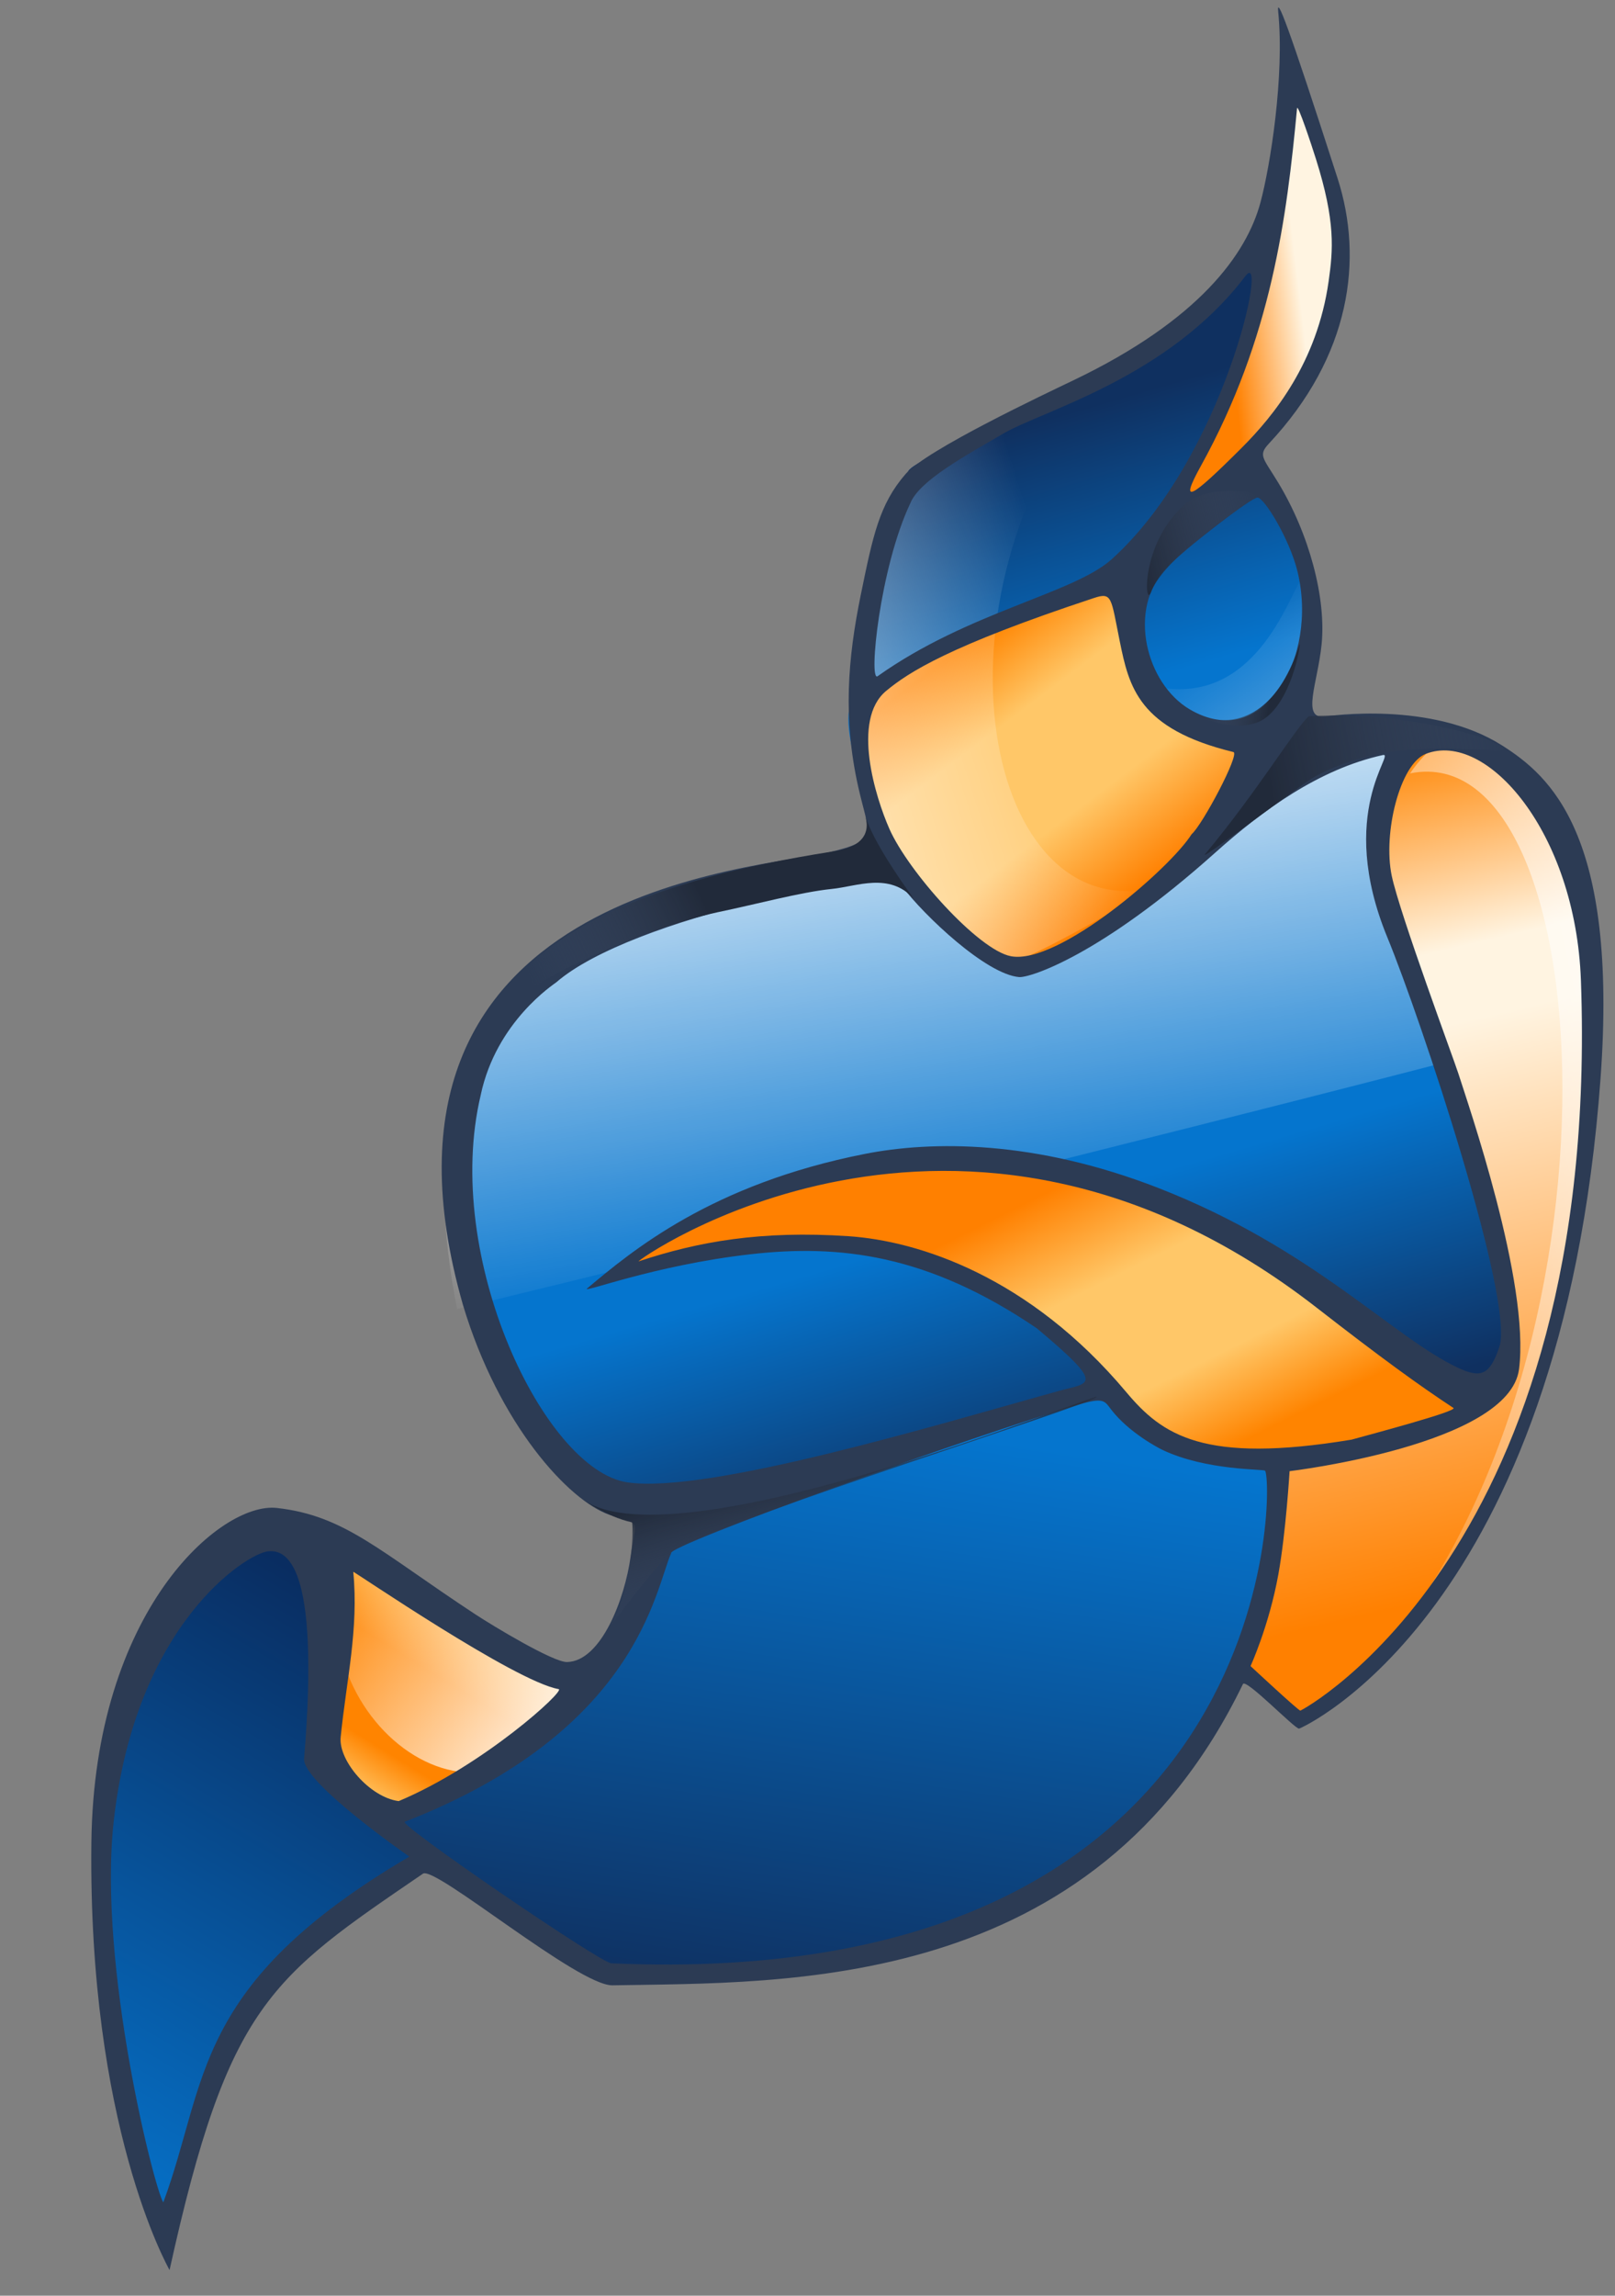
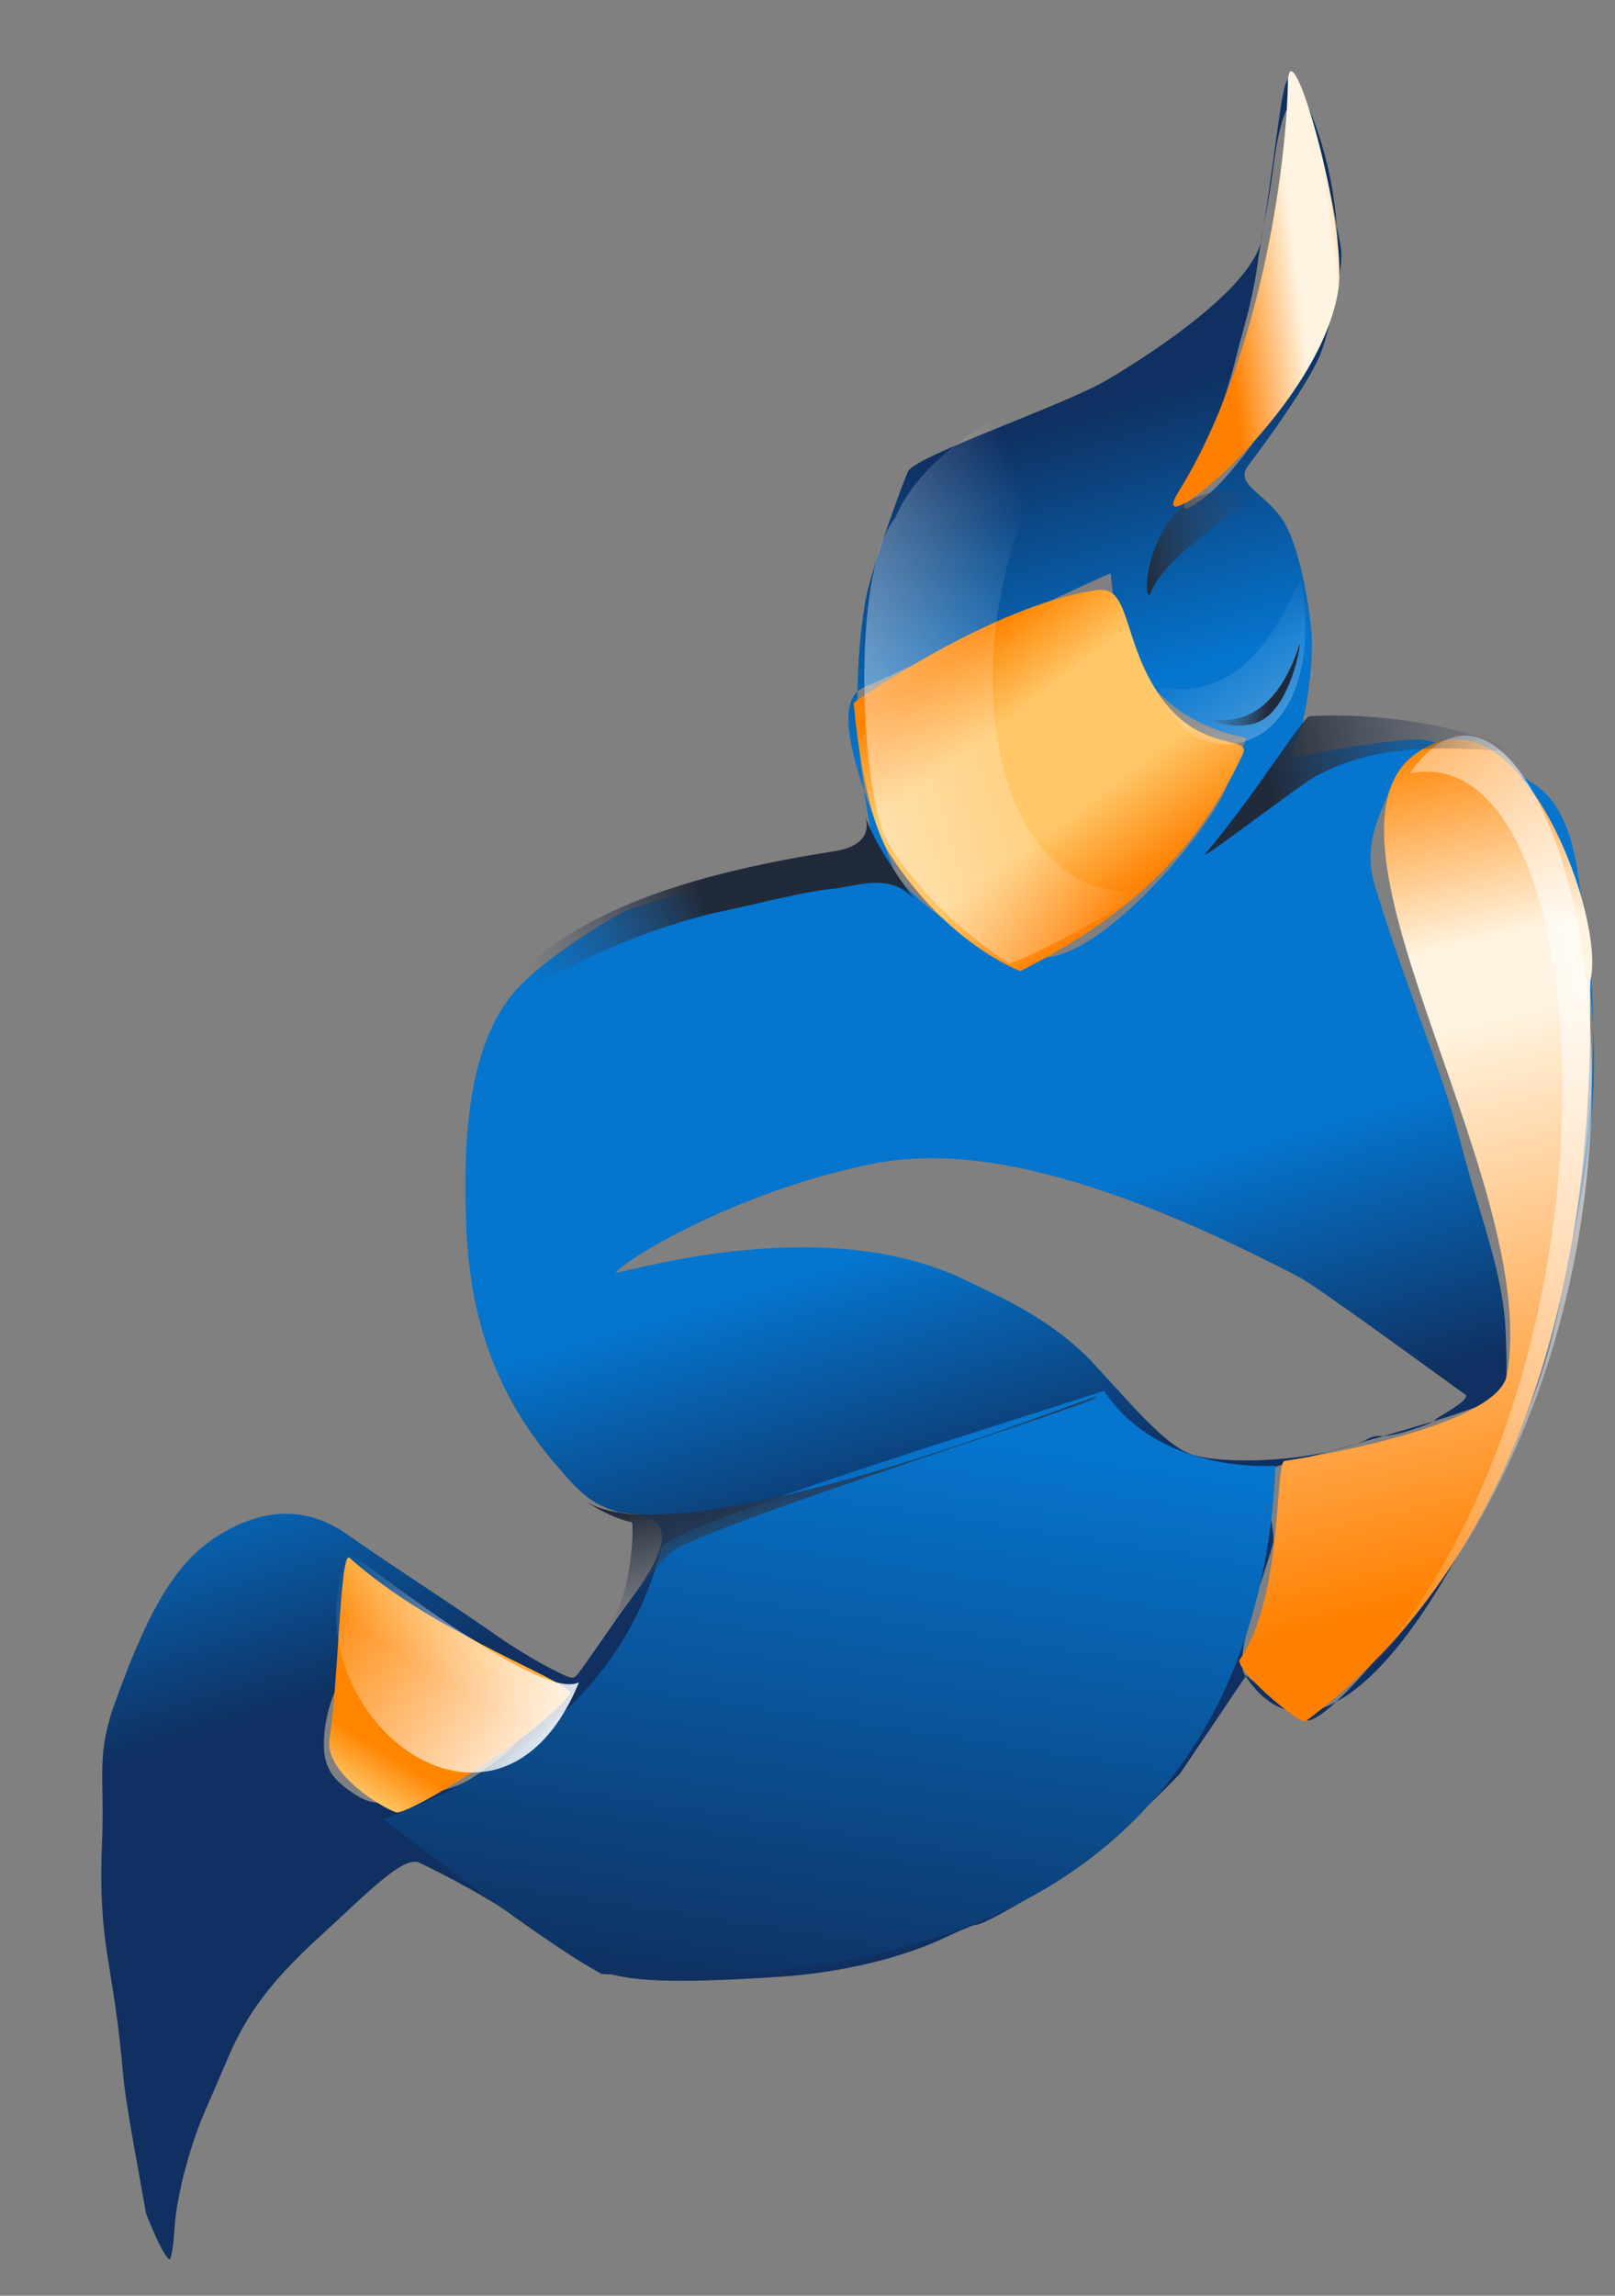
<svg xmlns="http://www.w3.org/2000/svg" xmlns:xlink="http://www.w3.org/1999/xlink" version="1.1" id="svg5488" viewBox="0 23.152 702.055 997.639" style="max-height: 500px" width="702.055" height="997.639">
  <rect x="0" y="23.152" width="702.055" height="997.639" fill="#808080" stroke="none" />
  <defs id="defs5490">
    <linearGradient y2="557.748" x2="469.717" y1="455.739" x1="439.904" gradientTransform="translate(-297.231,320.86)" gradientUnits="userSpaceOnUse" id="linearGradient4242" xlink:href="#linearGradient8896" />
    <linearGradient id="linearGradient8896">
      <stop style="stop-color:#0f3060;stop-opacity:1;" offset="0" id="stop8898" />
      <stop id="stop8902" offset="0.271" style="stop-color:#0575ce;stop-opacity:1;" />
      <stop style="stop-color:#0575ce;stop-opacity:1;" offset="0.733" id="stop12553" />
      <stop id="stop8900" offset="1" style="stop-color:#0f3060;stop-opacity:1;" />
    </linearGradient>
    <linearGradient y2="645.024" x2="347.443" y1="585.226" x1="382.802" gradientTransform="translate(-297.231,320.86)" gradientUnits="userSpaceOnUse" id="linearGradient4244" xlink:href="#linearGradient5041" />
    <linearGradient id="linearGradient5041">
      <stop id="stop5043" offset="0" style="stop-color:#092d61;stop-opacity:1;" />
      <stop style="stop-color:#0575ce;stop-opacity:1;" offset="1" id="stop5047" />
    </linearGradient>
    <linearGradient y2="486.431" x2="436.356" y1="620.098" x1="415.814" gradientTransform="translate(-297.231,320.86)" gradientUnits="userSpaceOnUse" id="linearGradient4246" xlink:href="#linearGradient3493" />
    <linearGradient id="linearGradient3493">
      <stop id="stop3495" offset="0" style="stop-color:#0f3060;stop-opacity:1;" />
      <stop style="stop-color:#0575ce;stop-opacity:1;" offset="0.457" id="stop3497" />
      <stop id="stop3501" offset="0.738" style="stop-color:#0575ce;stop-opacity:1;" />
      <stop style="stop-color:#0f3060;stop-opacity:1;" offset="1" id="stop3507" />
    </linearGradient>
    <linearGradient y2="420.016" x2="308.986" y1="763.302" x1="389.593" gradientTransform="matrix(0.246,0,0,0.246,34.352,723.04)" gradientUnits="userSpaceOnUse" id="linearGradient4248" xlink:href="#linearGradient3529" />
    <linearGradient id="linearGradient3529">
      <stop style="stop-color:#ff8000;stop-opacity:1;" offset="0" id="stop3531" />
      <stop id="stop3533" offset="0.663" style="stop-color:#fff4e1;stop-opacity:1;" />
      <stop style="stop-color:#fff4e1;stop-opacity:1;" offset="0.75" id="stop3535" />
      <stop style="stop-color:#ff8400;stop-opacity:1;" offset="1" id="stop3537" />
    </linearGradient>
    <linearGradient y2="527.107" x2="458.469" y1="511.718" x1="528.82" gradientTransform="translate(-297.231,320.86)" gradientUnits="userSpaceOnUse" id="linearGradient4250" xlink:href="#linearGradient3591" />
    <linearGradient id="linearGradient3591">
      <stop id="stop3593" offset="0" style="stop-color:#ffffff;stop-opacity:1;" />
      <stop id="stop3595" offset="1" style="stop-color:#ffffff;stop-opacity:0;" />
    </linearGradient>
    <linearGradient y2="785.904" x2="146.542" y1="703.802" x1="197.178" gradientTransform="matrix(0.246,0,0,0.246,34.352,723.04)" gradientUnits="userSpaceOnUse" id="linearGradient4252" xlink:href="#linearGradient7434" />
    <linearGradient id="linearGradient7434">
      <stop style="stop-color:#ffc768;stop-opacity:1;" offset="0" id="stop7436" />
      <stop id="stop7438" offset="0.378" style="stop-color:#ff8400;stop-opacity:1;" />
      <stop style="stop-color:#ff8400;stop-opacity:1;" offset="0.774" id="stop7440" />
      <stop style="stop-color:#ffc768;stop-opacity:1;" offset="1" id="stop7442" />
    </linearGradient>
    <linearGradient y2="541.833" x2="423.525" y1="484.601" x1="413.632" gradientTransform="matrix(1.033,0,0,1.014,-309.91,314.183)" gradientUnits="userSpaceOnUse" id="linearGradient4254" xlink:href="#linearGradient3591" />
    <linearGradient id="linearGradient5384">
      <stop id="stop5386" offset="0" style="stop-color:#ffffff;stop-opacity:1;" />
      <stop id="stop5388" offset="1" style="stop-color:#ffffff;stop-opacity:0;" />
    </linearGradient>
    <linearGradient y2="676.035" x2="467.886" y1="559.364" x1="409.696" gradientTransform="matrix(0.246,0,0,0.246,34.352,723.04)" gradientUnits="userSpaceOnUse" id="linearGradient4256" xlink:href="#linearGradient3509" />
    <linearGradient id="linearGradient3509">
      <stop style="stop-color:#ff8000;stop-opacity:1;" offset="0" id="stop3511" />
      <stop id="stop3513" offset="0.341" style="stop-color:#ffc768;stop-opacity:1;" />
      <stop style="stop-color:#ffc768;stop-opacity:1;" offset="0.712" id="stop3515" />
      <stop style="stop-color:#ff8400;stop-opacity:1;" offset="1" id="stop3517" />
    </linearGradient>
    <linearGradient y2="161.109" x2="585.933" y1="168.687" x1="522.636" gradientTransform="matrix(0.246,0,0,0.246,34.352,723.04)" gradientUnits="userSpaceOnUse" id="linearGradient4258" xlink:href="#linearGradient3651" />
    <linearGradient id="linearGradient3651">
      <stop id="stop3653" offset="0" style="stop-color:#ff8000;stop-opacity:1;" />
      <stop style="stop-color:#fff4e1;stop-opacity:1;" offset="0.5" id="stop16786" />
      <stop id="stop17514" offset="0.75" style="stop-color:#fff4e1;stop-opacity:1;" />
      <stop id="stop3655" offset="1" style="stop-color:#ff8400;stop-opacity:1;" />
    </linearGradient>
    <linearGradient y2="316.79" x2="405.411" y1="417.5" x1="481.49" gradientTransform="matrix(0.246,0,0,0.246,34.352,723.04)" gradientUnits="userSpaceOnUse" id="linearGradient4260" xlink:href="#linearGradient3509" />
    <linearGradient id="linearGradient5403">
      <stop style="stop-color:#ff8000;stop-opacity:1;" offset="0" id="stop5405" />
      <stop id="stop5407" offset="0.341" style="stop-color:#ffc768;stop-opacity:1;" />
      <stop style="stop-color:#ffc768;stop-opacity:1;" offset="0.712" id="stop5409" />
      <stop style="stop-color:#ff8400;stop-opacity:1;" offset="1" id="stop5411" />
    </linearGradient>
    <linearGradient y2="477.6" x2="457.69" y1="499.584" x1="473.092" gradientTransform="translate(-297.231,320.86)" gradientUnits="userSpaceOnUse" id="linearGradient4262" xlink:href="#linearGradient3591" />
    <linearGradient id="linearGradient5414">
      <stop id="stop5416" offset="0" style="stop-color:#ffffff;stop-opacity:1;" />
      <stop id="stop5418" offset="1" style="stop-color:#ffffff;stop-opacity:0;" />
    </linearGradient>
    <linearGradient y2="485.378" x2="446.313" y1="501.802" x1="394.341" gradientTransform="translate(-297.231,320.86)" gradientUnits="userSpaceOnUse" id="linearGradient4264" xlink:href="#linearGradient3591" />
    <linearGradient id="linearGradient5421">
      <stop id="stop5423" offset="0" style="stop-color:#ffffff;stop-opacity:1;" />
      <stop id="stop5425" offset="1" style="stop-color:#ffffff;stop-opacity:0;" />
    </linearGradient>
    <linearGradient y2="572.169" x2="369.553" y1="590.733" x1="395.813" gradientTransform="translate(-297.231,320.86)" gradientUnits="userSpaceOnUse" id="linearGradient4266" xlink:href="#linearGradient3591" />
    <linearGradient id="linearGradient5428">
      <stop id="stop5430" offset="0" style="stop-color:#ffffff;stop-opacity:1;" />
      <stop id="stop5432" offset="1" style="stop-color:#ffffff;stop-opacity:0;" />
    </linearGradient>
    <linearGradient y2="713.866" x2="310.455" y1="667.162" x1="297.053" gradientTransform="matrix(0.246,0,0,0.246,34.352,723.04)" gradientUnits="userSpaceOnUse" id="linearGradient4268" xlink:href="#linearGradient2937" />
    <linearGradient id="linearGradient2937">
      <stop id="stop2939" offset="0" style="stop-color:#212a3a;stop-opacity:1;" />
      <stop id="stop2941" offset="1" style="stop-color:#404e67;stop-opacity:0;" />
    </linearGradient>
    <linearGradient y2="632.16" x2="366.879" y1="690.027" x1="246.304" gradientTransform="matrix(0.093,0,0,0.186,131.942,665.872)" gradientUnits="userSpaceOnUse" id="linearGradient4270" xlink:href="#linearGradient2937" />
    <linearGradient id="linearGradient5439">
      <stop id="stop5441" offset="0" style="stop-color:#212a3a;stop-opacity:1;" />
      <stop id="stop5443" offset="1" style="stop-color:#404e67;stop-opacity:0;" />
    </linearGradient>
    <linearGradient y2="654.721" x2="367.946" y1="645.899" x1="301.052" gradientTransform="matrix(-0.093,-0.007,0.014,-0.186,186.2,929.708)" gradientUnits="userSpaceOnUse" id="linearGradient4272" xlink:href="#linearGradient2937" />
    <linearGradient id="linearGradient5446">
      <stop id="stop5448" offset="0" style="stop-color:#212a3a;stop-opacity:1;" />
      <stop id="stop5450" offset="1" style="stop-color:#404e67;stop-opacity:0;" />
    </linearGradient>
    <linearGradient y2="667.635" x2="386.786" y1="688.324" x1="279.817" gradientTransform="matrix(0.246,0,0,0.246,98.31,642.637)" gradientUnits="userSpaceOnUse" id="linearGradient4274" xlink:href="#linearGradient2937" />
    <linearGradient id="linearGradient5453">
      <stop id="stop5455" offset="0" style="stop-color:#212a3a;stop-opacity:1;" />
      <stop id="stop5457" offset="1" style="stop-color:#404e67;stop-opacity:0;" />
    </linearGradient>
    <linearGradient y2="702.893" x2="266.215" y1="668.301" x1="338.144" gradientTransform="matrix(0.246,0,0,0.246,25.551,660.77)" gradientUnits="userSpaceOnUse" id="linearGradient4276" xlink:href="#linearGradient2937" />
    <linearGradient id="linearGradient5460">
      <stop id="stop5462" offset="0" style="stop-color:#212a3a;stop-opacity:1;" />
      <stop id="stop5464" offset="1" style="stop-color:#404e67;stop-opacity:0;" />
    </linearGradient>
    <linearGradient xlink:href="#linearGradient2937" id="linearGradient5486" gradientUnits="userSpaceOnUse" gradientTransform="matrix(0.246,0,0,0.246,25.551,660.77)" x1="338.144" y1="668.301" x2="266.215" y2="702.893" />
  </defs>
  <g id="layer1">
    <g transform="matrix(4.207,0,0,4.207,-152.932,-3059.705)" id="g4202">
      <path style="fill:url(#linearGradient4242);fill-opacity:1" d="m 52.514,963.96 c -0.598,-1.314 -1.087,-2.498 -1.087,-2.63 0,-0.133 -2.081,-11.075 -2.318,-13.887 -1.035,-12.277 -2.668,-13.453 -2.212,-24.399 0.276,-6.631 -0.644,-8.892 1.313,-14.315 4.031,-11.167 6.987,-15.561 12.225,-18.174 4.25,-2.12 8.237,-1.832 11.979,0.865 0.986,0.711 4.296,2.95 7.354,4.977 3.059,2.026 6.691,4.483 8.072,5.459 1.381,0.976 3.685,2.385 5.12,3.13 2.531,1.315 2.624,1.335 3.137,0.671 1.128,-1.459 3.849,-5.554 5.321,-7.509 7.372,-9.791 0.429,-8.702 -1.306,-9.213 -2.728,-0.803 -3.877,-1.979 -6.426,-4.968 -5.922,-6.94 -8.728,-14.662 -9.143,-24.203 -0.482,-11.08 0.633,-20.015 5.498,-25.101 2.085,-2.18 6.499,-5.345 10.535,-7.555 3.418,-1.871 24.379,-5.782 26.218,-4.97 0.919,0.406 -3.638,-11.639 -1.016,-27.299 0.521,-3.111 4.059,-12.738 4.433,-13.393 0.923,-1.617 16.135,-6.824 20.462,-9.365 4.835,-2.839 15.291,-9.679 16.078,-14.766 1.731,-11.179 2.038,-15.956 2.76,-16.375 1.074,-0.625 8.253,14.176 3.394,28.131 -0.959,2.754 -5.532,9.149 -7.58,11.823 -1.475,1.926 1.728,2.826 3.57,5.607 1.675,2.529 2.777,8.711 2.992,11.914 0.22,3.271 -0.815,9.982 -1.742,11.299 -0.375,0.533 -0.529,1.057 -0.344,1.171 0.184,0.114 1.434,-0.035 2.777,-0.331 1.343,-0.296 4.254,-0.766 6.468,-1.046 3.943,-0.498 4.084,-0.491 6.76,0.332 4.014,1.235 23.538,5.952 11.079,60.507 -4.128,18.075 -23.389,41.925 -25.811,40.078 l -5.964,-4.547 -6.873,10.19 c -3.508,3.603 -7.291,7.08 -9.522,8.753 -3.521,2.64 -10.565,6.798 -11.516,6.798 -0.245,0 -1.633,0.569 -3.084,1.265 -4.195,2.012 -10.479,3.661 -17.134,4.098 -25.771,1.67 -15.94,-1.442 -37.279,-11.775 -1.683,-0.815 -5.558,3.297 -10.227,7.546 -4.985,4.536 -7.602,7.988 -9.58,12.638 -0.669,1.574 -1.712,3.988 -2.316,5.366 -1.644,3.747 -2.997,8.932 -3.198,12.258 -0.098,1.627 -0.315,3.042 -0.482,3.145 -0.167,0.103 -0.792,-0.888 -1.39,-2.202 z m 28.332,-45.909 c 3.303,-0.835 3.665,-1.02 7.218,-3.678 2.546,-1.905 4.123,-5.345 4.8,-5.645 4.432,-1.967 -3.308,-3.737 -6.202,-5.689 -2.894,-1.952 -6.657,-3.395 -9.221,-5.352 -2.564,-1.957 -4.784,-3.483 -4.933,-3.391 -0.15,0.092 -0.275,1.406 -0.278,2.919 -0.01,4.413 -0.602,8.842 -1.429,10.694 -0.421,0.943 -0.846,2.761 -0.945,4.04 -0.228,2.962 0.461,4.387 2.913,6.02 2.066,1.377 2.924,1.385 8.078,0.082 z m 119.706,-83.585 c -1.076,-7.225 -0.185,-17.161 -5.814,-20.777 -12.988,-8.344 -14.414,-0.07 -15.21,1.759 -1.311,3.008 -2.118,5.469 -1.123,8.776 3.056,10.161 6.966,19.158 8.823,26.38 2.13,8.289 4.478,13.531 4.713,20.03 0.167,4.614 0.123,5.099 -0.556,6.165 -0.966,1.515 -15.552,5.228 -22.898,7.392 -2.522,0.743 -0.288,6.122 -0.577,7.892 -0.289,1.771 -4.237,11.667 -2.967,13.657 12.529,19.634 40.235,-40.206 35.61,-71.274 z m -26.988,48.272 c 1.96,-0.471 3.792,-1.046 4.072,-1.278 0.28,-0.231 0.991,-0.384 1.58,-0.339 1.054,0.08 5.182,-1.219 5.5,-1.731 0.089,-0.144 3.772,-2.066 3.035,-2.554 -0.737,-0.488 -15.132,-11.07 -17.196,-12.146 -23.77,-12.394 -36.265,-13.247 -44.114,-11.666 -13.445,2.709 -25.057,9.526 -26.453,11.208 -0.422,0.508 21.049,-6.661 36.29,0.871 2.816,1.392 8.63,3.783 13.001,8.463 3.993,4.275 7.633,8.798 10.499,9.562 3.107,0.828 9.473,0.649 13.788,-0.389 z m -28.657,-51.097 c 7.526,-1.317 19.186,-16.952 18.279,-18.416 -0.123,-0.198 2.255,-4.145 1.869,-4.222 -14.084,-2.808 -13.745,-16.832 -13.948,-16.958 -0.203,-0.125 -20.765,9.71 -25.504,11.759 -4.021,1.738 0.575,12.102 2.999,18.534 1.079,2.862 7.017,6.678 9.408,8.234 2.828,1.841 6.254,1.181 6.897,1.068 z m 16.22,-47.717 c 4.064,-3.203 14.888,-19.234 13.74,-25.74 -4.679,-26.505 -6.696,-10.096 -6.996,-7.731 -0.124,0.98 -0.479,3.149 -0.787,4.822 -0.309,1.672 -0.702,4.087 -0.875,5.366 -0.172,1.279 -0.649,3.532 -1.059,5.008 -0.41,1.476 -1.057,3.928 -1.439,5.451 -0.381,1.522 -1.665,5.272 -2.852,8.333 -1.187,3.061 -2.159,5.638 -2.159,5.728 0,0.447 0.824,0.027 2.427,-1.236 z" id="path4204" />
-       <path style="fill:url(#linearGradient4244);fill-opacity:1;fill-rule:evenodd;stroke:none;display:inline" d="m 53.579,963.12 c 6.353,-26.32 12.101,-29.27 27.228,-39.026 -3.328,-1.891 -11.517,-8.159 -11.496,-11.496 0.057,-9.742 1.668,-26.722 -9.076,-19.664 -20.385,13.392 -13.009,55.968 -6.656,70.186 z" id="path4206" />
      <path style="fill:url(#linearGradient4246);fill-opacity:1;fill-rule:evenodd;stroke:none;display:inline" d="m 75.933,920.723 c 8.982,6.786 16.92,12.786 22.554,15.968 54.941,2.778 68.66,-27.594 69.658,-52.493 -4.89,0.225 -13.223,-0.973 -17.714,-7.74 -11.214,3.681 -45.166,14.003 -45.757,16.323 -3.065,12.035 -12.175,21.756 -28.742,27.943 z" id="path4208" />
      <path style="fill:url(#linearGradient4248);fill-opacity:1;fill-rule:evenodd;stroke:none;display:inline" d="m 171.275,910.581 c 33.185,-24.7 28.914,-74.159 29.45,-76.692 1.363,-6.439 -6.65,-28.252 -16.274,-24.249 -16.024,6.663 11.277,44.445 7.614,65.166 -0.763,4.319 -13.989,7.503 -22.98,8.899 -1.037,0.161 -0.116,14.095 -4.627,20.509 -0.646,0.918 6.21,6.819 6.817,6.367 z" id="path4210" />
      <path style="fill:url(#linearGradient4250);fill-opacity:1;fill-rule:evenodd;stroke:none" d="m 175.904,907.191 c 42.493,-41.749 20.982,-116.278 6.146,-94.51 20.377,-4.121 23.619,64.267 -6.146,94.51 z" id="path4212" />
      <path style="fill:url(#linearGradient4252);fill-opacity:1;fill-rule:evenodd;stroke:none;display:inline" d="m 95.217,907.776 c 0.786,-1.061 -13.882,-6.083 -22.746,-14.065 -0.983,-0.885 -1.141,12.912 -2.07,18.666 -0.577,3.575 5.492,7.174 6.88,7.622 1.151,0.372 14.71,-7.869 17.937,-12.223 z" id="path4214" />
-       <path style="fill:url(#linearGradient4254);fill-opacity:1;fill-rule:evenodd;stroke:none" d="m 83.585,868.013 c -5.099,-25.843 4.179,-41.039 41.358,-46.378 0.18,0.569 41.319,-13.256 55.792,-13.35 -3.923,6.233 0.043,21.624 4.809,34.276 0,0 -34.828,9.088 -101.959,25.452 z" id="path4216" />
-       <path style="fill:url(#linearGradient4256);fill-opacity:1;fill-rule:evenodd;stroke:none;display:inline" d="m 101.655,863.894 c 4.412,-1.581 17.007,-5.39 32.054,-0.152 10.306,3.588 16.22,12.633 20.668,16.112 10.479,8.195 29.823,-0.908 33.322,-0.853 1.438,0.023 -25.967,-24.602 -46.628,-25.848 -27.775,-1.675 -45.111,12.782 -39.416,10.741 z" id="path4218" />
      <path style="fill:url(#linearGradient4258);fill-opacity:1;fill-rule:evenodd;stroke:none" d="m 169.427,741.435 c -0.153,8.404 -2.797,28.463 -11.307,42.173 -3.893,6.271 14.52,-8.277 16.502,-20.781 1.09,-6.878 -5.069,-28.09 -5.195,-21.392 z" id="path4220" />
      <path style="fill:url(#linearGradient4260);fill-opacity:1;fill-rule:evenodd;stroke:none;display:inline" d="m 141.791,833.107 c 9.239,-4.718 17.657,-10.922 22.991,-22.443 0.903,-1.95 -4.4,-0.059 -8.476,-5.844 -4.036,-5.729 -3.083,-11.543 -6.54,-11.078 -10.8,1.453 -25.201,11.638 -25.201,11.638 0,0 0.828,11.144 3.748,15.674 6.019,9.339 13.478,12.054 13.478,12.054 z" id="path4222" />
      <path style="opacity:0.552;fill:url(#linearGradient4262);fill-opacity:1;fill-rule:evenodd;stroke:none" d="m 156.092,803.781 c 2.726,9.889 17.873,8.097 14.707,-11.153 -1.365,1.996 -4.776,12.957 -14.707,11.153 z" id="path4224" />
      <path style="fill:url(#linearGradient4264);fill-opacity:1;fill-rule:evenodd;stroke:none" d="m 140.485,832.283 c -5.101,-3.469 -9.504,-7.784 -12.325,-12.35 -2.821,-4.565 -4.059,-27.847 0.687,-33.634 2.608,-6.364 11.841,-12.514 22.097,-15.231 -19.495,22.605 -13.178,56.867 4.074,53.535 0.862,-0.166 -12.826,7.73 -14.533,7.679 z" id="path4226" />
      <path style="fill:url(#linearGradient4266);fill-opacity:1;fill-rule:evenodd;stroke:none" d="m 72.322,893.029 c 3.809,2.819 20.239,15.536 23.86,13.523 -8.41,20.559 -30.553,3.142 -23.86,-13.523 z" id="path4228" />
-       <path style="fill:#2c3b54;fill-opacity:1;fill-rule:nonzero;stroke:none" d="m 140.057,777.561 c -3.947,2.301 -8.693,4.874 -9.635,7.2 -3.162,6.643 -4.347,18.566 -3.385,17.881 9.384,-6.673 20.249,-8.523 24.202,-12.097 11.715,-10.59 16.263,-32.484 13.801,-29.238 -7.969,10.506 -20.911,13.881 -24.983,16.254 z m -61.408,147.012 c 0,0 -11.081,-7.664 -10.877,-10.123 1.697,-20.433 -1.929,-21.625 -3.757,-21.408 -2.208,0.262 -13.682,7.506 -15.921,27.958 -1.624,14.841 4.24,38.03 5.133,39.284 4.623,-12.424 2.819,-22.423 25.421,-35.711 z m 121.058,-90.522 c -0.551,-15.318 -9.774,-25.85 -16.037,-23.383 -2.657,1.046 -4.441,8.179 -3.508,12.601 0.828,3.923 6.466,19.102 6.872,20.385 0.959,3.034 7.431,21.63 6.28,30.565 -1.008,7.832 -23.71,10.541 -23.71,10.541 0,0 -0.381,6.374 -1.164,10.682 -0.962,5.295 -2.869,9.45 -2.869,9.45 0,0 4.943,4.604 5.142,4.599 0.2,-0.005 31.108,-16.713 28.995,-75.44 z m -23.697,47.45 c 1.598,-0.447 11.032,-2.942 10.526,-3.273 -3.501,-2.296 -7.485,-5.187 -14.158,-10.377 -37.046,-28.812 -70.695,-4.545 -70.032,-4.766 6.152,-2.046 12.648,-3.202 21.672,-2.599 7.269,0.486 18.696,4.17 28.706,16.102 3.723,4.438 7.948,7.45 23.285,4.913 z M 159.485,818.959 c 1.121,-0.97 5.017,-8.313 4.315,-8.484 -9.831,-2.391 -10.788,-6.74 -11.75,-11.473 -0.901,-4.433 -0.762,-5.065 -2.625,-4.45 -15.047,4.97 -19.209,7.701 -21.512,9.612 -3.607,2.993 -1.077,11.036 0.333,14.233 1.966,4.455 9.192,12.518 12.554,13.167 4.904,0.947 16.493,-9.1 18.684,-12.606 z m 10.936,-27.141 c -0.815,-3.335 -3.435,-7.631 -4.133,-7.631 -0.657,0 -7.619,5.387 -9.417,7.264 -4.081,4.26 -2.092,11.979 2.435,14.627 7.662,4.482 13.289,-5.371 11.115,-14.26 z m -5.777,-12.756 c 3.352,-3.349 7.808,-8.845 8.993,-17.198 0.464,-3.274 0.734,-6.154 -1.302,-12.627 -0.472,-1.5 -1.906,-5.815 -1.96,-5.246 -1.059,11.224 -2.611,23.687 -9.936,36.932 -2.299,4.157 -1.063,3.402 4.205,-1.86 z m -78.619,66.848 c -3.993,16.751 6.589,38.751 15.162,40.005 8.287,1.212 32.045,-5.961 44.505,-9.426 3.265,-0.908 5.021,-0.434 -2.201,-6.485 -11.323,-7.698 -20.461,-8.689 -29.578,-7.654 -10.056,1.141 -17.591,4.118 -16.886,3.527 4.611,-3.861 12.822,-10.764 28.688,-13.89 6.896,-1.359 17.538,-1.478 30.386,3.54 15.937,6.224 24.237,15.455 30.975,18.584 2.399,1.114 3.256,0.596 4.204,-2.188 1.588,-4.665 -8.067,-33.789 -11.565,-42.282 -5.338,-12.961 0.89,-19.156 -0.471,-18.856 -6.603,1.455 -12.425,5.699 -17.306,10.069 -11.931,10.682 -19.203,12.958 -20.282,12.866 -3.407,-0.29 -9.782,-6.32 -12.099,-9.382 -1.478,-1.954 -27.929,3.152 -35.73,9.928 -0.178,0.155 -6.197,4.015 -7.804,11.643 z M 77.55,918.839 c 8.724,-3.66 17.266,-11.439 16.527,-11.568 -4.529,-0.788 -21.234,-12.234 -21.222,-12.115 0.574,5.907 -0.714,11.215 -1.301,17.069 -0.245,2.442 3.01,6.224 5.996,6.614 z m 28.152,-25.605 c -1.669,3.721 -3.412,18.351 -27.53,27.74 -0.699,0.272 20.212,14.57 21.35,14.62 69.054,3.031 68.469,-49.554 67.553,-50.88 -0.133,-0.192 -6.039,0.014 -10.614,-2.157 -0.349,-0.166 -3.452,-1.765 -5.302,-4.174 -0.628,-0.817 -0.725,-1.261 -3.051,-0.585 -10.763,3.128 -42.895,14.657 -42.406,15.436 z M 84.189,867.585 c -12.331,-43.086 30.943,-45.085 37.805,-46.744 5.306,-1.283 4.15,-1.782 3.031,-6.8 -1.571,-7.046 -1.082,-13.188 0.265,-19.772 1.274,-6.226 1.93,-9.374 4.62,-12.496 2.168,-2.516 14.384,-8.27 17.412,-9.723 12.905,-6.19 17.836,-12.993 19.274,-18.345 1.014,-3.773 2.498,-13.071 1.831,-19.717 -0.164,-1.636 0.891,0.927 6.142,17.242 2.683,8.336 1.362,18.345 -7.1,27.382 -1.149,1.227 -0.592,1.47 0.954,4.024 3.211,5.306 4.986,11.94 4.486,16.767 -0.41,3.954 -2.1,7.693 0.318,7.403 0.35,-0.042 11.028,-1.659 18.338,2.988 4.95,3.147 12.003,9.178 10.172,34.373 -4.008,55.172 -30.965,67.179 -31.154,67.185 -0.456,0.016 -5.5,-5.221 -5.798,-4.604 -15.457,31.931 -47.351,30.784 -65.138,31.12 -3.556,0.067 -18.344,-12.385 -19.591,-11.533 -15.743,10.759 -20.114,13.446 -26.184,40.944 -0.233,-0.436 -8.418,-14.956 -8.078,-44.157 0.278,-23.925 13.349,-35.216 19.16,-34.565 7.054,0.791 10.594,4.471 20.529,10.998 1.773,1.165 8.039,4.954 9.465,4.919 3.552,-0.084 5.975,-6.61 6.555,-10.835 0.585,-4.262 1.15,-3.232 -2.176,-4.376 -4.193,-1.443 -11.427,-9.296 -15.137,-21.676 z" id="path4230" />
      <path style="fill:url(#linearGradient4268);fill-opacity:1;fill-rule:evenodd;stroke:none" d="m 106.113,892.834 c 6.475,-3.533 43.233,-15.025 43.563,-15.747 0.241,-0.527 -43.116,17.309 -52.935,10.697 -0.592,-0.398 2.293,1.721 4.902,2.257 0.183,0.038 0.171,6.892 -2.301,10.77 -0.693,1.088 5.267,-7.157 6.771,-7.978 z" id="path4232" />
      <path style="fill:url(#linearGradient4270);fill-opacity:1;fill-rule:evenodd;stroke:none;display:inline" d="m 166.008,784.186 c -4.029,2.813 -9.585,6.743 -10.721,9.773 -0.67,1.787 -1.122,-4.992 3.452,-9.03 2.577,-2.275 8.093,-1.319 7.269,-0.743 z" id="path4234" />
      <path style="fill:url(#linearGradient4272);fill-opacity:1;fill-rule:evenodd;stroke:none;display:inline" d="m 160.59,806.828 c 4.57,1.363 8.1,-1.428 10.035,-7.442 0.229,-0.711 -0.566,5.267 -3.406,7.489 -2.708,2.118 -7.593,-0.334 -6.629,-0.046 z" id="path4236" />
      <path style="fill:url(#linearGradient4274);fill-opacity:1;fill-rule:evenodd;stroke:none;display:inline" d="m 172.189,813.036 c 6.475,-3.533 13.105,-2.993 18.756,-2.738 3.751,0.169 -7.066,-4.205 -19.355,-3.521 -1.313,1.118 -5.213,7.636 -10.71,14.237 -0.825,0.991 9.805,-7.157 11.309,-7.978 z" id="path4238" />
      <path style="fill:url(#linearGradient5486);fill-opacity:1;fill-rule:evenodd;stroke:none;display:inline" d="m 110.559,827.011 c 3.802,-0.783 8.571,-2.075 11.727,-2.393 2.632,-0.265 5.929,-1.747 8.463,0.977 -1.411,-1.934 -4.108,-5.839 -4.949,-8.397 0.765,3.006 -2.655,3.429 -3.505,3.564 -19.117,3.02 -30.617,8.168 -36.42,17.742 10.99,-8.503 23.966,-11.347 24.684,-11.494 z" id="path4240" />
    </g>
  </g>
</svg>